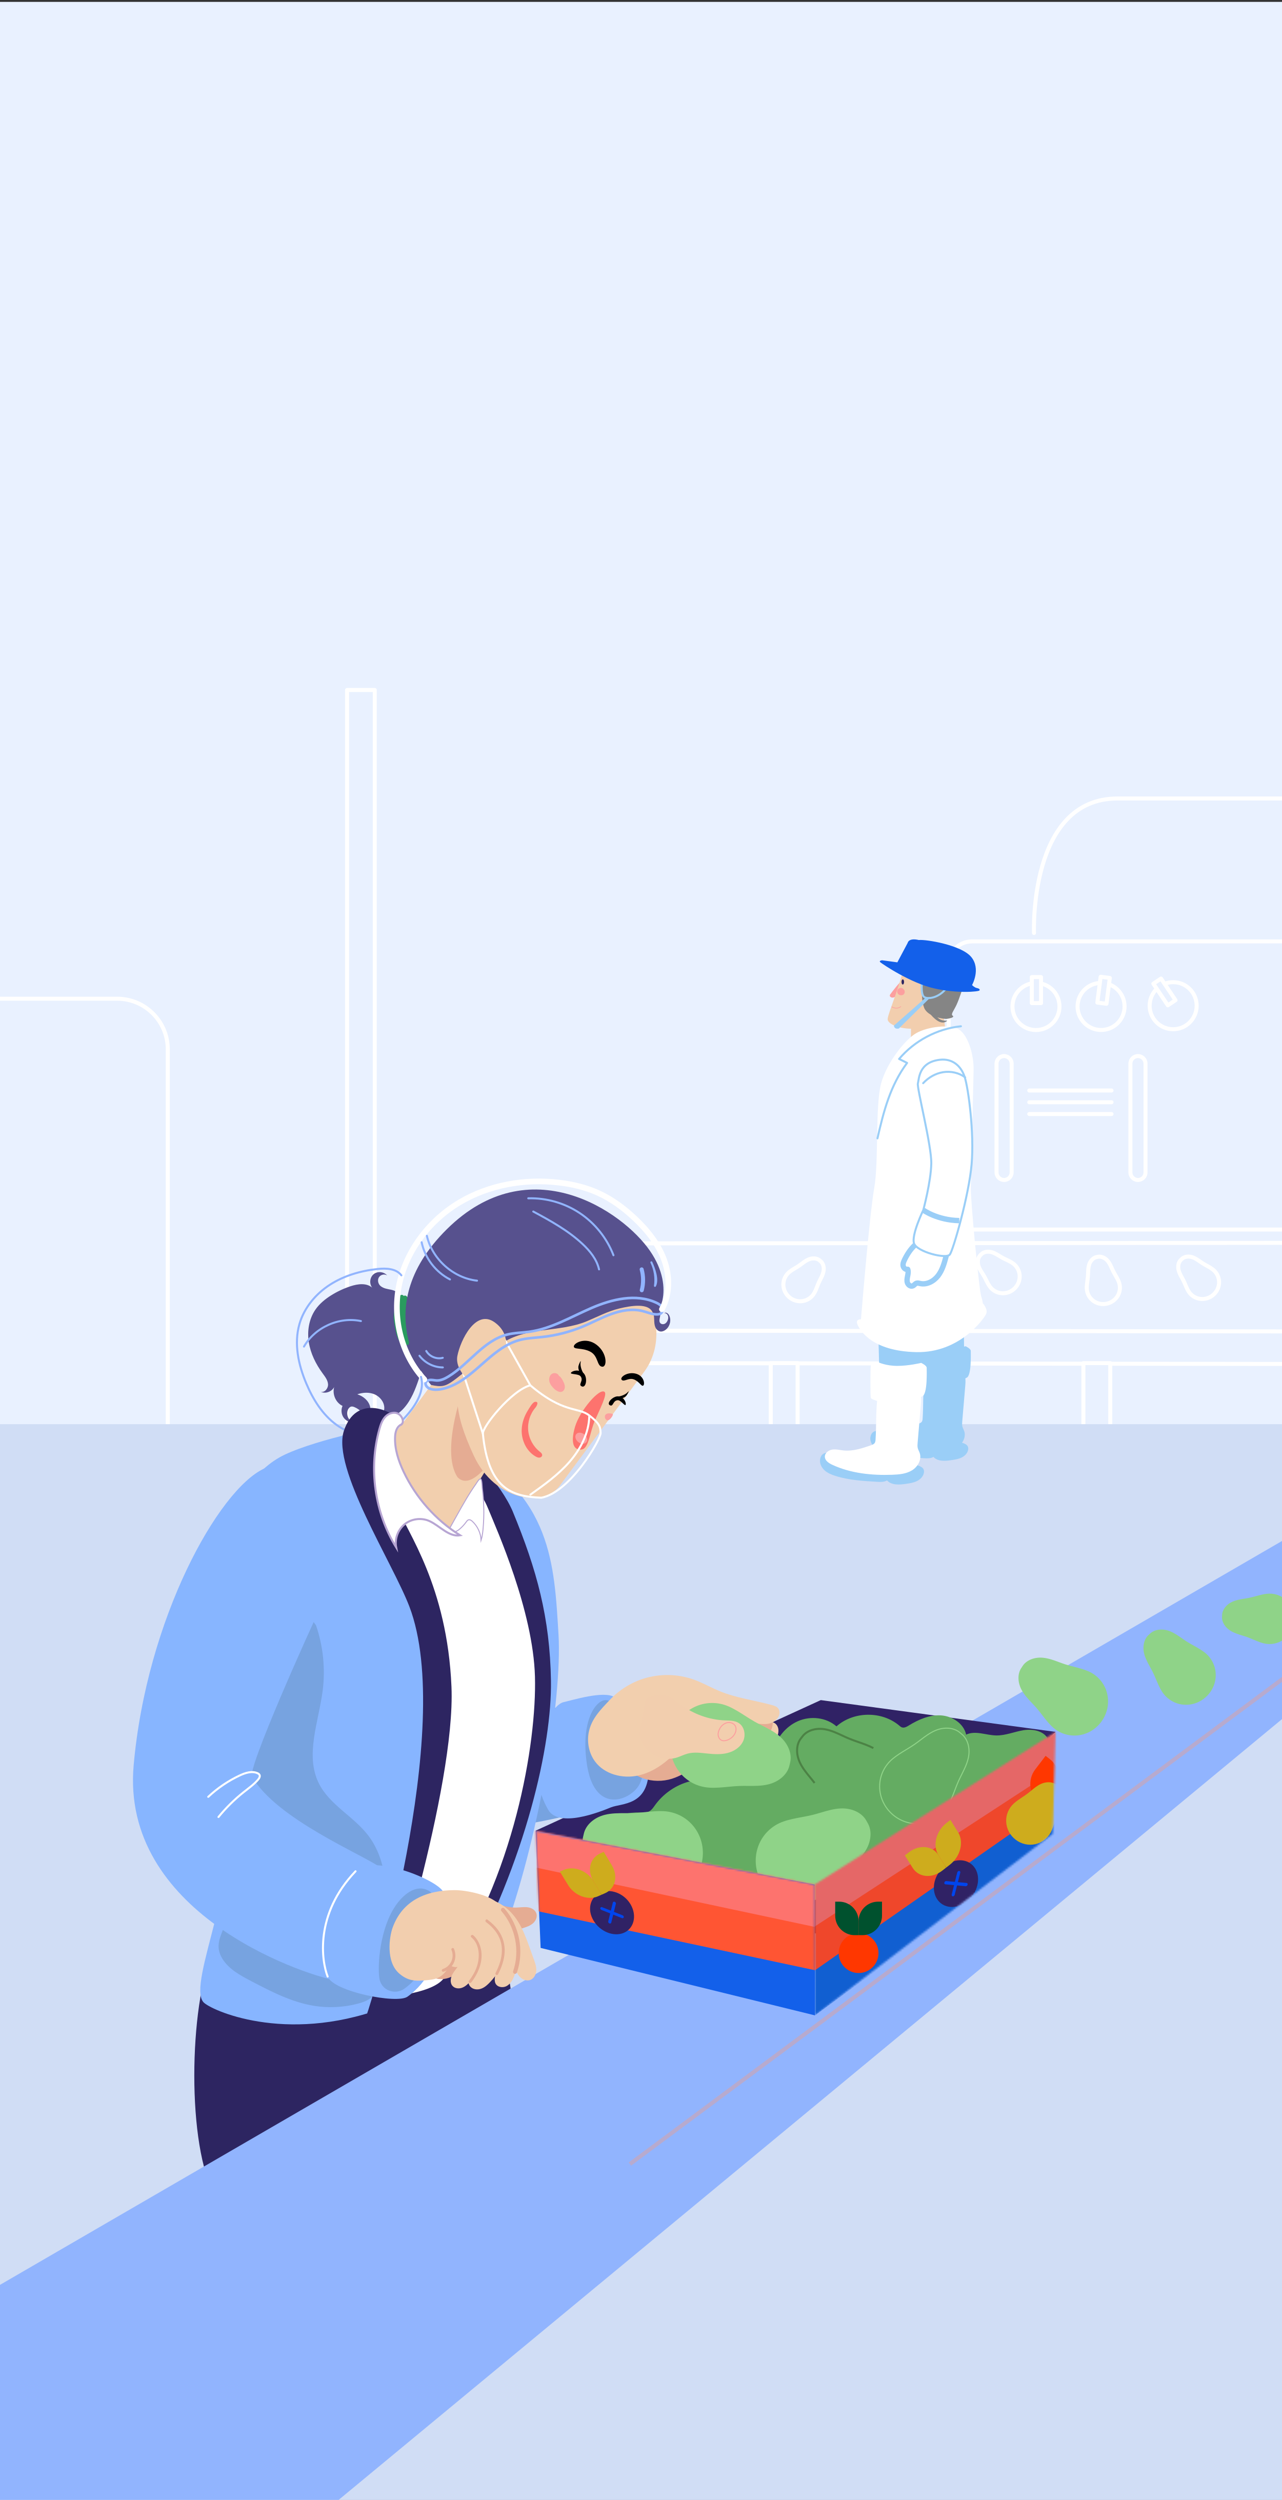
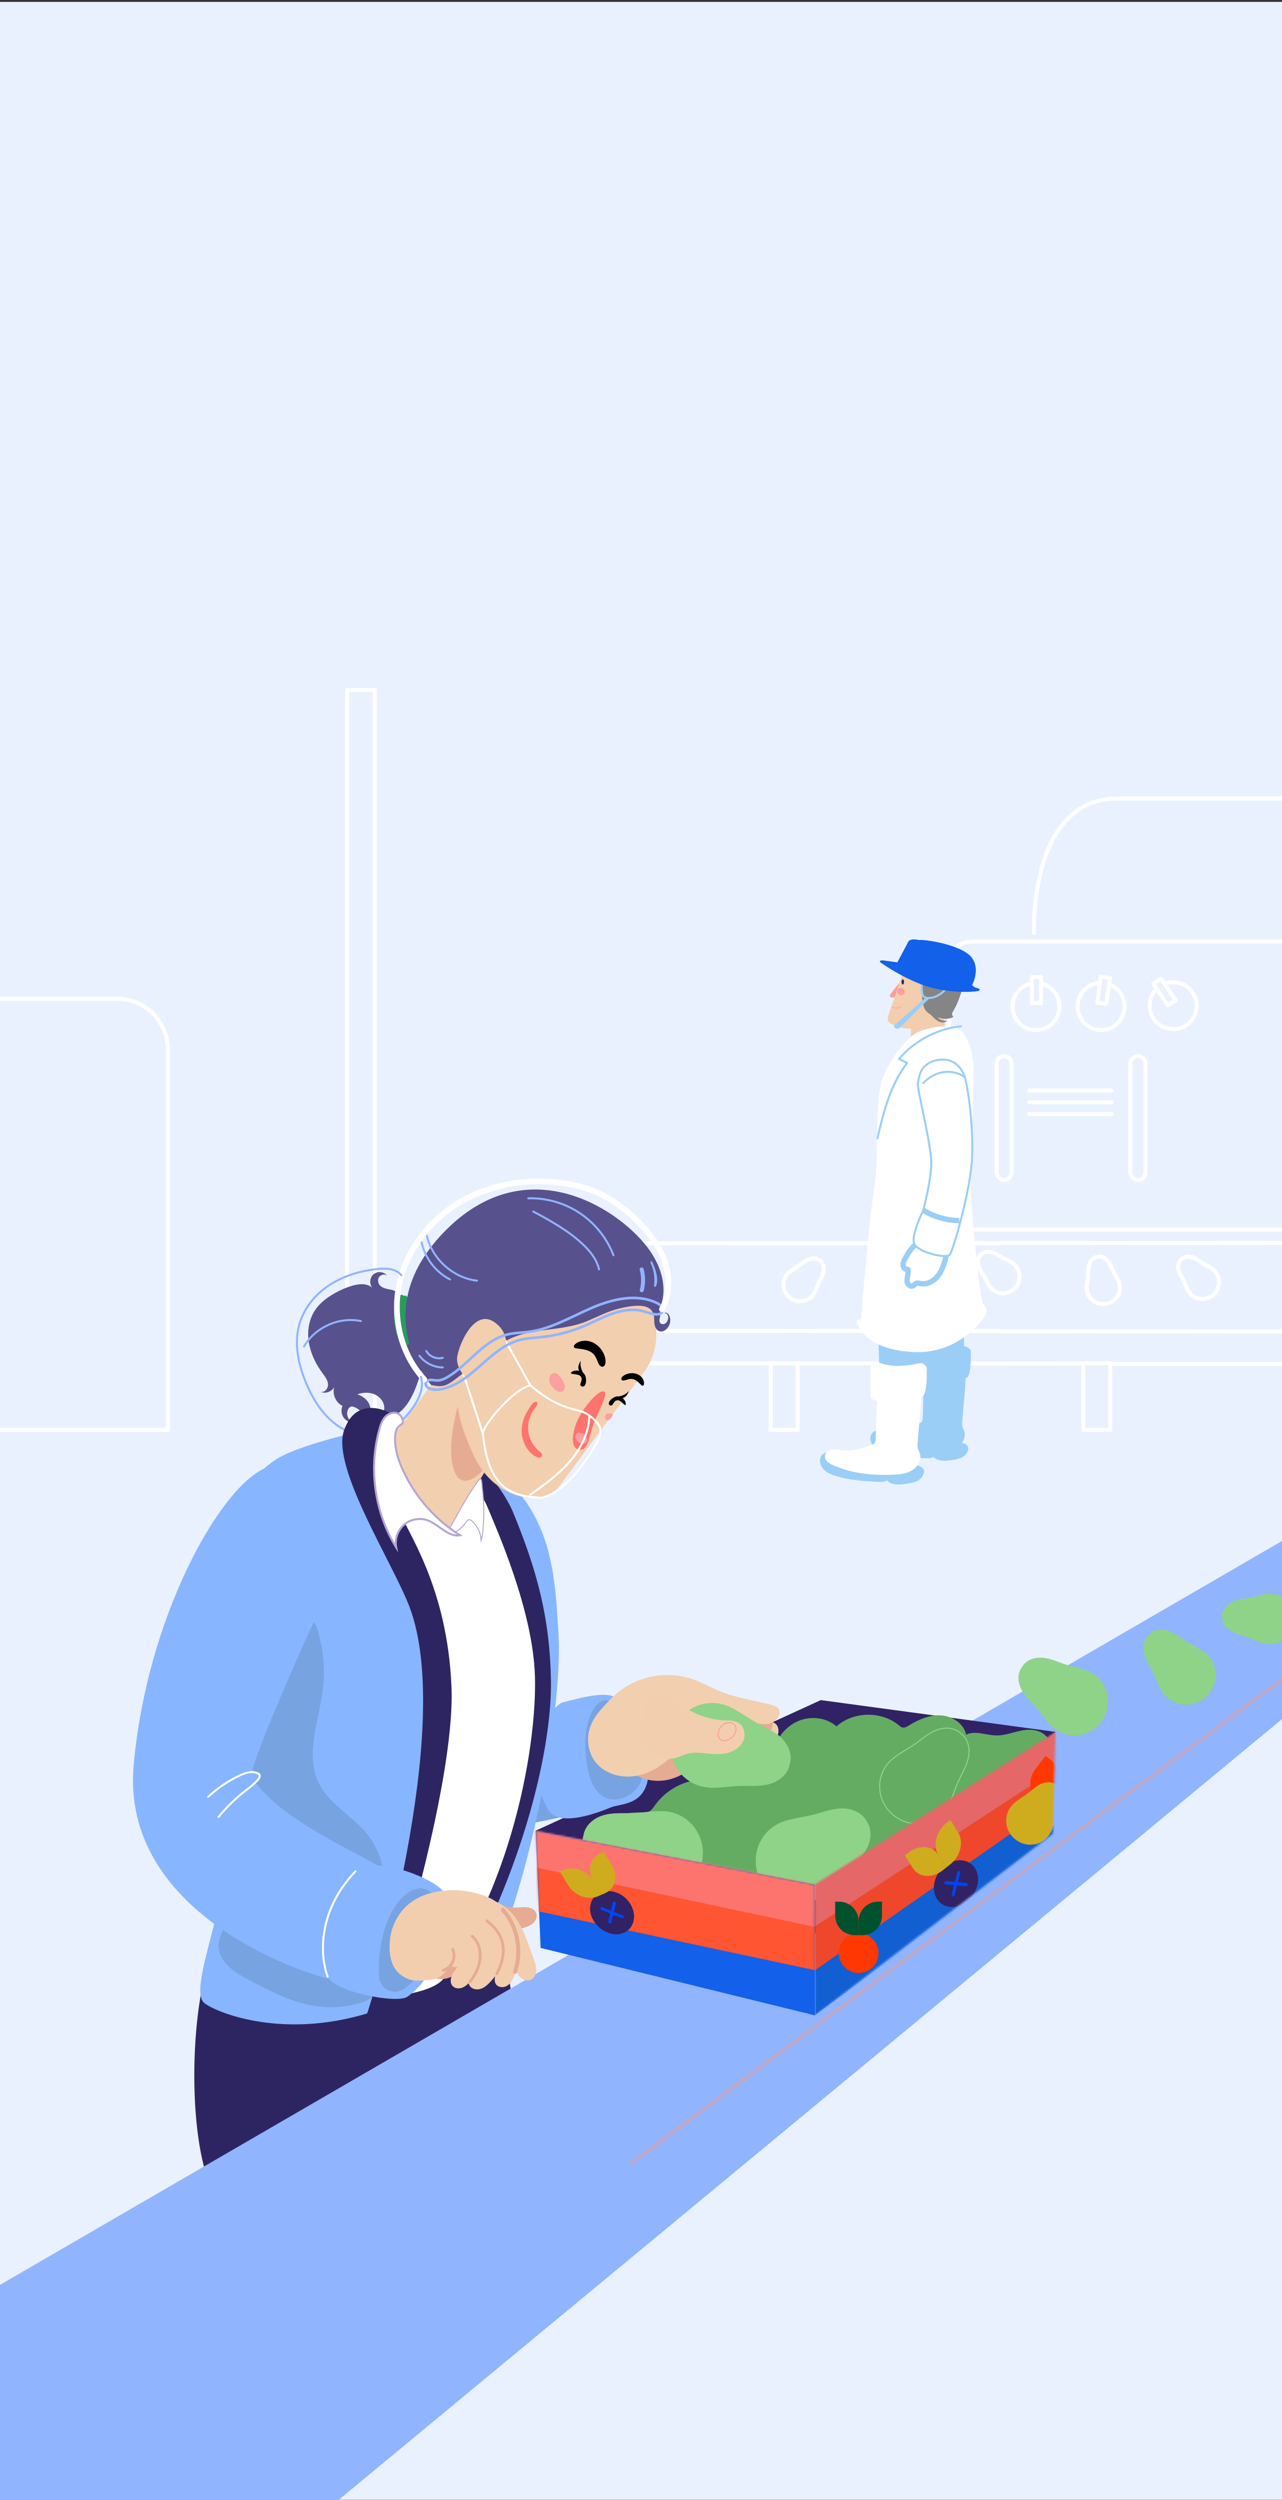
<svg xmlns="http://www.w3.org/2000/svg" width="640" height="1248" viewBox="0 0 640 1248" fill="none">
  <rect x="0" y="0" width="640" height="1248" fill="#333333" stroke="none" />
  <g clip-path="url(#clip0_11266_9452)">
    <rect width="640" height="1247" transform="translate(0 0.938)" fill="#E9F1FF" />
    <path d="M187.091 344.439H173.267V717.937H187.091V344.439Z" fill="#E9F1FF" stroke="white" stroke-width="2" stroke-linecap="round" stroke-linejoin="round" />
    <path d="M-90.782 498.555H58.488C72.438 498.555 83.762 509.889 83.762 523.851V713.8H-90.782V498.555Z" fill="#E9F1FF" stroke="white" stroke-width="2" stroke-linecap="round" stroke-linejoin="round" />
    <path d="M827.38 620.295L319.583 620.678L303.483 664.268L749.336 664.75C751.886 664.75 754.402 664.136 756.667 662.954L828.622 625.37C831.116 624.067 830.192 620.289 827.374 620.289L827.38 620.295Z" stroke="white" stroke-width="2" stroke-linecap="round" stroke-linejoin="round" />
    <path d="M306.848 680.469L803.44 681.077" stroke="white" stroke-width="2" stroke-linecap="round" stroke-linejoin="round" />
    <path d="M605.444 633.709C604.464 632.953 603.376 632.351 602.325 631.77C601.674 631.409 601.001 631.037 600.372 630.637C599.924 630.352 599.475 630.04 599.037 629.733C597.96 628.983 596.844 628.206 595.569 627.719C593.556 626.952 591.417 627.209 590.126 628.365C589.956 628.518 589.787 628.671 589.617 628.825C588.332 629.991 587.861 632.093 588.414 634.174C588.764 635.494 589.42 636.682 590.055 637.832C590.312 638.297 590.58 638.779 590.815 639.255C591.149 639.923 591.45 640.635 591.74 641.32C592.21 642.426 592.692 643.564 593.343 644.621C594.606 646.675 596.68 648.043 599.043 648.383C601.477 648.733 603.939 647.967 605.805 646.286C607.67 644.605 608.682 642.228 608.589 639.77C608.496 637.383 607.347 635.171 605.438 633.703L605.444 633.709Z" fill="#E9F1FF" stroke="white" stroke-width="2" stroke-linecap="round" stroke-linejoin="round" />
    <path d="M558.512 639.837C558.058 638.682 557.434 637.609 556.838 636.574C556.466 635.928 556.077 635.265 555.744 634.597C555.509 634.121 555.279 633.622 555.065 633.135C554.529 631.936 553.971 630.693 553.129 629.625C551.794 627.933 549.83 627.052 548.129 627.38C547.904 627.424 547.68 627.468 547.456 627.512C545.754 627.851 544.272 629.406 543.67 631.482C543.293 632.79 543.243 634.154 543.2 635.468C543.183 635.999 543.161 636.546 543.123 637.077C543.063 637.822 542.959 638.583 542.855 639.322C542.691 640.511 542.516 641.743 542.532 642.98C542.56 645.389 543.637 647.634 545.486 649.145C547.396 650.7 549.901 651.314 552.363 650.832C554.83 650.35 556.92 648.833 558.102 646.676C559.25 644.579 559.398 642.093 558.517 639.854L558.512 639.837Z" fill="#E9F1FF" stroke="white" stroke-width="2" stroke-linecap="round" stroke-linejoin="round" />
    <path d="M505.474 630.52C504.446 629.825 503.33 629.294 502.246 628.779C501.574 628.461 500.879 628.127 500.228 627.766C499.763 627.509 499.292 627.224 498.844 626.945C497.722 626.26 496.562 625.554 495.26 625.149C493.204 624.508 491.086 624.897 489.872 626.129C489.713 626.293 489.549 626.457 489.391 626.622C488.182 627.864 487.837 629.989 488.515 632.037C488.942 633.334 489.675 634.479 490.381 635.59C490.665 636.039 490.961 636.505 491.229 636.965C491.601 637.611 491.945 638.301 492.279 638.969C492.815 640.042 493.368 641.153 494.084 642.166C495.468 644.137 497.629 645.38 500.003 645.572C502.454 645.775 504.867 644.855 506.628 643.064C508.384 641.268 509.254 638.837 509.008 636.39C508.767 634.013 507.487 631.878 505.49 630.531L505.474 630.52Z" fill="#E9F1FF" stroke="white" stroke-width="2" stroke-linecap="round" stroke-linejoin="round" />
    <path d="M454.449 636.792C453.596 635.894 452.611 635.139 451.665 634.405C451.074 633.951 450.467 633.48 449.903 632.987C449.504 632.637 449.105 632.259 448.722 631.892C447.77 630.983 446.785 630.047 445.598 629.373C443.722 628.311 441.572 628.24 440.122 629.187C439.93 629.313 439.739 629.439 439.548 629.565C438.103 630.523 437.316 632.527 437.545 634.668C437.693 636.026 438.158 637.302 438.612 638.534C438.798 639.032 438.984 639.547 439.148 640.056C439.378 640.768 439.564 641.512 439.75 642.235C440.045 643.396 440.352 644.6 440.833 645.745C441.769 647.962 443.618 649.638 445.899 650.333C448.251 651.05 450.806 650.667 452.901 649.287C455.002 647.908 456.364 645.712 456.638 643.27C456.906 640.899 456.107 638.539 454.444 636.798L454.449 636.792Z" fill="#E9F1FF" stroke="white" stroke-width="2" stroke-linecap="round" stroke-linejoin="round" />
    <path d="M406.478 645.522C407.091 644.449 407.54 643.288 407.972 642.171C408.24 641.476 408.519 640.758 408.831 640.079C409.055 639.598 409.301 639.105 409.542 638.634C410.138 637.462 410.762 636.252 411.063 634.922C411.544 632.819 411.008 630.738 409.684 629.616C409.509 629.468 409.334 629.32 409.159 629.172C407.829 628.055 405.685 627.875 403.699 628.701C402.441 629.227 401.352 630.037 400.296 630.826C399.87 631.143 399.432 631.472 398.989 631.773C398.371 632.195 397.709 632.589 397.074 632.972C396.046 633.586 394.979 634.221 394.022 635.009C392.162 636.537 391.084 638.787 391.068 641.174C391.051 643.633 392.14 645.976 394.06 647.597C395.98 649.218 398.469 649.902 400.887 649.475C403.24 649.059 405.269 647.619 406.467 645.527L406.478 645.522Z" fill="#E9F1FF" stroke="white" stroke-width="2" stroke-linecap="round" stroke-linejoin="round" />
    <path d="M485.178 469.945H815.679C821.368 469.945 825.991 474.572 825.991 480.267V613.791H473.603V481.531C473.603 475.142 478.789 469.951 485.173 469.951L485.178 469.945Z" stroke="white" stroke-width="2" stroke-linecap="round" stroke-linejoin="round" />
    <path d="M786.022 465.747C786.022 465.747 788.746 398.602 744.331 398.602C699.915 398.602 660.532 398.602 660.532 398.602H641.68C641.68 398.602 602.292 398.602 557.882 398.602C513.472 398.602 516.191 465.747 516.191 465.747" stroke="white" stroke-width="2" stroke-linecap="round" stroke-linejoin="round" />
    <path d="M513.833 544.375H554.895" stroke="white" stroke-width="2" stroke-linecap="round" stroke-linejoin="round" />
    <path d="M517.181 514.193C523.661 514.193 528.915 508.934 528.915 502.448C528.915 495.961 523.661 490.703 517.181 490.703C510.7 490.703 505.446 495.961 505.446 502.448C505.446 508.934 510.7 514.193 517.181 514.193Z" fill="#E9F1FF" stroke="white" stroke-width="2" stroke-linecap="round" stroke-linejoin="round" />
    <path d="M519.702 487.766H515.091V500.764H519.702V487.766Z" fill="#E9F1FF" stroke="white" stroke-width="2" stroke-linecap="round" stroke-linejoin="round" />
    <path d="M585.662 513.79C592.143 513.79 597.397 508.532 597.397 502.046C597.397 495.559 592.143 490.301 585.662 490.301C579.181 490.301 573.928 495.559 573.928 502.046C573.928 508.532 579.181 513.79 585.662 513.79Z" fill="#E9F1FF" stroke="white" stroke-width="2" stroke-linecap="round" stroke-linejoin="round" />
    <path d="M579.612 488.487L575.779 491.055L583.004 501.856L586.836 499.289L579.612 488.487Z" fill="#E9F1FF" stroke="white" stroke-width="2" stroke-linecap="round" stroke-linejoin="round" />
    <path d="M549.676 514.169C556.157 514.169 561.41 508.911 561.41 502.425C561.41 495.938 556.157 490.68 549.676 490.68C543.195 490.68 537.941 495.938 537.941 502.425C537.941 508.911 543.195 514.169 549.676 514.169Z" fill="#E9F1FF" stroke="white" stroke-width="2" stroke-linecap="round" stroke-linejoin="round" />
    <path d="M554.041 488.19L549.467 487.602L547.812 500.494L552.386 501.082L554.041 488.19Z" fill="#E9F1FF" stroke="white" stroke-width="2" stroke-linecap="round" stroke-linejoin="round" />
    <path d="M501.267 527.188H501.261C499.18 527.188 497.492 528.877 497.492 530.96V585.271C497.492 587.355 499.18 589.044 501.261 589.044H501.267C503.349 589.044 505.036 587.355 505.036 585.271V530.96C505.036 528.877 503.349 527.188 501.267 527.188Z" fill="#E9F1FF" stroke="white" stroke-width="2" stroke-linecap="round" stroke-linejoin="round" />
    <path d="M568.095 527.188H568.09C566.008 527.188 564.32 528.877 564.32 530.96V585.271C564.32 587.355 566.008 589.044 568.09 589.044H568.095C570.177 589.044 571.864 587.355 571.864 585.271V530.96C571.864 528.877 570.177 527.188 568.095 527.188Z" fill="#E9F1FF" stroke="white" stroke-width="2" stroke-linecap="round" stroke-linejoin="round" />
    <path d="M513.833 550.25H554.895" stroke="white" stroke-width="2" stroke-linecap="round" stroke-linejoin="round" />
    <path d="M513.833 556.117H554.895" stroke="white" stroke-width="2" stroke-linecap="round" stroke-linejoin="round" />
    <path d="M398.19 680.469H384.781V713.809H398.19V680.469Z" fill="#E9F1FF" stroke="white" stroke-width="2" stroke-linecap="round" stroke-linejoin="round" />
    <path d="M554.266 680.469H540.857V713.809H554.266V680.469Z" fill="#E9F1FF" stroke="white" stroke-width="2" stroke-linecap="round" stroke-linejoin="round" />
-     <path d="M640 710.938H0V1247.94H640V710.938Z" fill="#D0DDF5" />
    <path d="M454.821 507.799L454.72 523.401L472.287 516.828L470.259 500.289L454.821 507.799Z" fill="#F2CEAE" />
    <path d="M438.488 665.978L438.961 684.451C438.961 684.451 440.382 690.843 447.476 691.082C454.576 691.317 459.541 684.925 459.541 684.925L460.488 661.717C460.488 661.717 456.704 656.742 451.26 656.034C445.816 655.325 438.482 665.978 438.482 665.978H438.488Z" fill="#9ACEF7" />
    <path d="M481.073 656.516L481.307 674.514C481.307 674.514 478.231 680.432 472.319 680.906C466.406 681.38 463.091 678.301 463.091 678.301L461.436 657.224L481.073 656.516Z" fill="#9ACEF7" />
    <path d="M461.904 671.755C461.904 671.755 458.567 671.899 458.343 673.46C458.12 675.02 458.12 687.282 458.343 688.395C458.567 689.509 464.581 691.069 470.594 691.293C476.608 691.517 480.173 688.843 482.621 687.724C485.069 686.611 484.628 675.463 484.628 674.349C484.628 673.236 482.052 672.048 482.052 672.048C482.052 672.048 476.161 673.454 470.818 673.454C465.475 673.454 461.904 671.75 461.904 671.75V671.755Z" fill="#9ACEF7" />
    <path d="M434.528 717.422C434.235 719.34 435.22 721.289 436.662 722.584C438.104 723.878 439.956 724.624 441.808 725.204C448.109 727.186 454.783 727.575 461.377 727.948C462.952 728.038 464.634 728.102 465.991 727.292C468.135 729.652 471.855 729.37 475.011 728.896C476.714 728.64 478.444 728.379 479.992 727.633C481.541 726.888 482.909 725.572 483.286 723.894C483.425 723.271 483.419 722.589 483.127 722.019C482.69 721.167 481.738 720.736 480.849 720.395C472.818 717.337 464.176 716.698 455.688 716.069C451.441 715.755 447.183 715.452 442.963 714.85C439.914 714.418 435.231 712.858 434.539 717.422H434.528Z" fill="#9ACEF7" />
    <path d="M460.6 708.049C460.562 708.63 460.509 709.237 460.185 709.716C459.785 710.302 459.072 710.563 458.407 710.792C454.251 712.22 449.935 713.663 445.566 713.216C443.793 713.035 442.016 712.539 440.255 712.8C438.493 713.067 436.7 714.43 436.763 716.215C436.827 718.01 438.621 719.187 440.249 719.943C448.972 723.997 458.833 724.982 468.444 724.641C471.648 724.529 474.99 724.231 477.73 722.558C480.471 720.891 482.398 717.461 481.355 714.425C481.089 713.647 480.647 712.933 480.445 712.14C480.232 711.293 480.306 710.403 480.375 709.535C480.876 703.644 481.371 697.758 481.871 691.867C482.068 689.566 482.206 687.052 480.876 685.161C479.072 682.604 475.378 682.327 472.297 682.876C468.385 683.568 461.829 685.182 461.35 689.672C460.706 695.718 461.015 701.971 460.6 708.049Z" fill="#9ACEF7" />
    <path d="M439.909 540.72C442.724 530.53 451.266 519.882 456.471 516.33C461.675 512.777 472.729 511.232 477.885 513.459C483.042 515.685 486.278 526.391 486.038 534.445C485.804 542.493 484.878 585.644 484.639 592.275C484.405 598.907 488.816 643.761 489.764 646.84C490.711 649.919 490.615 650.574 490.615 650.574C490.615 650.574 493.452 653.653 492.27 656.018C491.089 658.388 479.179 675.454 457.413 674.98C435.646 674.506 429.58 664.513 428.164 661.435C426.743 658.356 429.819 658.596 429.819 658.596C429.819 658.596 434.045 606.47 436.413 593.207C438.781 579.95 436.833 551.847 439.909 540.72Z" fill="white" />
    <path d="M451.702 628.591C451.202 629.597 450.697 630.679 450.84 631.792C450.984 632.905 452.075 633.965 453.145 633.635C453.544 634.705 453.326 635.899 453.097 637.017C452.868 638.136 452.639 639.324 453.017 640.405C453.395 641.486 454.624 642.354 455.678 641.918C456.407 641.614 456.849 640.799 457.599 640.57C458.174 640.394 458.786 640.607 459.371 640.735C462.729 641.491 466.231 639.558 468.322 636.82C470.414 634.082 471.377 630.673 472.26 627.344C472.511 626.412 472.755 625.459 472.702 624.5C472.553 621.783 470.041 619.717 467.428 618.955C459.855 616.739 454.741 622.47 451.697 628.591H451.702Z" stroke="#9ACEF7" stroke-width="2.67" stroke-linejoin="round" />
    <path d="M469.355 529.013C475.252 528.374 479.738 531.847 481.611 537.711C483.485 543.576 486.39 565.595 485.049 581.149C483.708 596.702 475.944 623.74 474.209 626.222C472.474 628.709 457.764 624.912 456.312 620.736C454.859 616.56 460.926 604.064 460.926 604.064C460.926 604.064 464.757 589.836 464.917 580.792C465.077 571.753 457.61 542.942 458.227 540.822C458.845 538.702 458.531 530.179 469.361 529.008L469.355 529.013Z" fill="white" stroke="#9ACEF7" stroke-linejoin="round" />
    <path d="M460.925 604.07C460.925 604.07 467.795 609.115 478.881 609.333" stroke="#9ACEF7" stroke-width="2.67" stroke-linejoin="round" />
    <path d="M460.861 540.726C463.485 537.877 467.029 535.837 470.85 535.229C474.677 534.628 478.758 535.517 481.85 537.85" stroke="#9ACEF7" stroke-linecap="round" stroke-linejoin="round" />
    <path d="M438.047 568.257C441.181 554.568 444.46 541.869 452.841 530.609C451.511 529.949 450.175 529.288 448.845 528.628C456.551 519.519 467.854 513.543 479.716 512.312" stroke="#9ACEF7" stroke-linecap="round" stroke-linejoin="round" />
    <path d="M449.797 490.191C449.478 489.738 445.263 495.192 444.406 496.423C443.549 497.648 445.699 498.905 447.493 497.11C448.413 496.188 450.116 490.643 449.797 490.191Z" fill="#FC9F9F" />
    <path d="M474.362 472.843C466.81 470.164 454.432 469.339 453.186 475.16C449.541 492.253 443.368 505.479 443.139 508.648C442.91 511.823 452.335 514.816 460.036 513.005C467.736 511.194 476.054 500.994 477.188 496.237C478.321 491.481 484.436 476.423 474.362 472.849V472.843Z" fill="#F2CEAE" />
    <path d="M480.823 492.525C480.823 492.525 478.971 498.507 477.524 501.602C476.081 504.696 474.512 506.326 475.608 507.056C476.704 507.786 474.23 508.404 472.787 508.611C471.345 508.819 463.107 507.653 461.351 503.077C459.6 498.507 460.01 489.841 462.069 487.779C464.129 485.718 480.823 492.525 480.823 492.525Z" fill="#858585" />
    <path d="M460.334 489.68C460.334 489.68 459.509 495.869 461.159 497.515C462.809 499.166 468.987 498.133 472.494 493.185" stroke="#9ACEF7" stroke-linecap="round" stroke-linejoin="round" />
    <path d="M439.521 480.401C440.888 481.493 454.565 490.713 466.311 493.392C478.056 496.072 488.566 495.044 488.976 494.426C489.386 493.808 488.566 493.392 487.534 493.19C486.502 492.982 485.267 491.746 485.267 491.746C485.267 491.746 489.801 483.703 484.857 477.722C479.913 471.74 462.192 468.853 458.69 469.263C453.538 468.027 453.129 470.707 453.129 470.707L447.977 480.401L440.351 479.368C440.351 479.368 438.499 479.575 439.526 480.401H439.521Z" fill="#1360EA" />
    <path d="M462.346 497.836L446.242 511.989C446.455 513.309 447.333 513.72 448.717 513.432L464.544 497.836H462.351H462.346Z" fill="#9ACEF7" />
    <path d="M466.7 508.567C467.508 509.26 468.392 509.909 469.408 510.234C470.425 510.559 471.606 510.506 472.479 509.888C472.623 509.787 472.766 509.654 472.793 509.478C471.803 509.574 470.781 509.494 469.861 509.126C468.456 508.567 467.386 507.39 466.561 506.122C465.736 504.855 465.114 503.464 464.294 502.197C463.927 501.627 462.969 500.833 462.447 501.739C462.112 502.314 462.895 503.699 463.145 504.215C463.98 505.909 465.279 507.353 466.7 508.578V508.567Z" fill="#858585" />
    <path d="M438.488 680.039C438.488 680.039 434.943 680.194 434.704 681.85C434.465 683.507 434.47 696.53 434.704 697.718C434.938 698.906 441.33 700.557 447.716 700.797C454.102 701.031 457.891 698.192 460.493 697.009C463.096 695.827 462.622 683.986 462.622 682.804C462.622 681.621 459.887 680.359 459.887 680.359C459.887 680.359 453.634 681.855 447.955 681.855C442.277 681.855 438.488 680.044 438.488 680.044V680.039Z" fill="white" />
    <path d="M409.41 728.541C409.101 730.581 410.144 732.648 411.677 734.022C413.209 735.396 415.179 736.185 417.142 736.802C423.837 738.906 430.92 739.317 437.924 739.716C439.595 739.812 441.383 739.881 442.82 739.018C445.098 741.522 449.052 741.223 452.399 740.723C454.203 740.451 456.045 740.174 457.689 739.381C459.333 738.587 460.792 737.191 461.191 735.407C461.34 734.746 461.334 734.022 461.026 733.415C460.563 732.509 459.552 732.051 458.604 731.689C450.074 728.445 440.893 727.763 431.878 727.098C427.365 726.762 422.847 726.442 418.361 725.803C415.125 725.34 410.149 723.689 409.41 728.536V728.541Z" fill="#9ACEF7" />
    <path d="M437.104 718.582C437.062 719.194 437.008 719.844 436.662 720.35C436.242 720.968 435.481 721.25 434.773 721.495C430.361 723.008 425.774 724.547 421.133 724.068C419.25 723.871 417.366 723.349 415.492 723.631C413.619 723.913 411.714 725.362 411.783 727.253C411.852 729.16 413.757 730.412 415.482 731.216C424.747 735.52 435.22 736.569 445.427 736.207C448.833 736.085 452.378 735.77 455.289 733.997C458.2 732.223 460.243 728.579 459.136 725.357C458.854 724.531 458.386 723.775 458.173 722.928C457.944 722.028 458.024 721.085 458.104 720.158C458.631 713.905 459.163 707.652 459.69 701.393C459.897 698.948 460.046 696.274 458.631 694.271C456.715 691.555 452.793 691.262 449.52 691.842C445.364 692.583 438.403 694.293 437.892 699.06C437.211 705.478 437.535 712.121 437.099 718.582H437.104Z" fill="white" />
    <path d="M450.659 493.422C449.839 492.916 448.636 493.209 448.141 494.029C447.647 494.854 447.95 496.053 448.775 496.543C449.046 496.703 449.355 496.788 449.669 496.82C450.121 496.863 450.595 496.772 450.973 496.516C451.888 495.904 451.883 494.327 450.967 493.715" fill="#FC9F9F" />
    <path d="M450.691 491.474C451.044 491.474 451.33 490.899 451.33 490.19C451.33 489.481 451.044 488.906 450.691 488.906C450.339 488.906 450.053 489.481 450.053 490.19C450.053 490.899 450.339 491.474 450.691 491.474Z" fill="#2D2561" />
    <path d="M445.226 502.633C445.226 502.633 447.599 504.135 449.696 502.5" stroke="#FC9F9F" stroke-width="0.31" stroke-linecap="round" stroke-linejoin="round" />
    <g clip-path="url(#clip1_11266_9452)">
      <path d="M183.883 954.393C226.962 956.273 255.723 968.331 255.243 998.853C254.764 1029.37 252.283 1078.59 236.339 1091.09C220.395 1103.59 117.292 1120.78 104.938 1091.09C92.585 1061.41 95.271 990.764 108.695 969.451C122.12 948.137 152.926 953.039 183.878 954.385L183.883 954.393Z" fill="#2D2561" />
      <path d="M766.95 753.115L169.059 1247.94H-185L678.872 746.705C681.365 745.407 684.127 744.709 686.942 744.669L763.84 743.938C768.761 743.866 770.893 750.157 766.95 753.115Z" fill="#91B4FE" />
      <path d="M314.471 1080.3L763.788 746.336" stroke="#B7AACE" stroke-width="2" stroke-miterlimit="10" />
      <path d="M601.336 824.867C599.601 823.527 597.68 822.463 595.829 821.432C594.68 820.793 593.489 820.13 592.373 819.421C591.583 818.917 590.783 818.357 590.015 817.82C588.108 816.485 586.141 815.109 583.885 814.25C580.327 812.897 576.55 813.345 574.267 815.393C573.964 815.664 573.667 815.935 573.364 816.21C571.095 818.277 570.258 821.997 571.234 825.693C571.853 828.031 573.011 830.14 574.137 832.179C574.592 833.005 575.062 833.855 575.481 834.699C576.071 835.885 576.602 837.14 577.118 838.353C577.946 840.313 578.806 842.334 579.95 844.205C582.178 847.841 585.852 850.272 590.029 850.879C594.331 851.499 598.689 850.146 601.987 847.164C605.285 844.182 607.08 839.973 606.908 835.614C606.745 831.386 604.712 827.466 601.34 824.867H601.336Z" fill="#8FD388" />
      <path d="M543.202 834.247C540.9 833.272 538.472 832.647 536.123 832.045C534.668 831.672 533.161 831.284 531.723 830.822C530.7 830.491 529.663 830.108 528.658 829.735C526.17 828.811 523.593 827.859 520.854 827.565C516.529 827.098 512.482 828.69 510.547 831.616C510.291 832.003 510.036 832.39 509.784 832.778C507.868 835.718 508.017 840.076 510.157 843.88C511.51 846.288 513.403 848.28 515.231 850.212C515.97 850.992 516.733 851.799 517.44 852.611C518.431 853.75 519.38 854.986 520.3 856.181C521.779 858.103 523.31 860.096 525.119 861.832C528.63 865.206 533.393 866.835 538.184 866.289C543.118 865.729 547.551 862.971 550.337 858.715C553.128 854.459 553.9 849.288 552.458 844.519C551.058 839.89 547.686 836.147 543.207 834.247H543.202Z" fill="#8FD388" />
      <path d="M632.419 795.608C630.554 795.823 628.74 796.318 626.987 796.794C625.898 797.088 624.773 797.396 623.666 797.624C622.875 797.788 622.057 797.923 621.261 798.049C619.294 798.366 617.261 798.698 615.364 799.519C612.369 800.816 610.308 803.355 610.122 805.982C610.099 806.332 610.076 806.678 610.052 807.023C609.885 809.655 611.583 812.446 614.378 814.14C616.15 815.208 618.117 815.815 620.02 816.398C620.792 816.632 621.587 816.879 622.345 817.145C623.415 817.523 624.485 817.976 625.526 818.419C627.201 819.128 628.931 819.861 630.749 820.328C634.284 821.233 637.991 820.533 640.921 818.405C643.94 816.212 645.819 812.768 646.075 808.96C646.331 805.147 644.935 801.484 642.238 798.903C639.624 796.397 636.042 795.198 632.419 795.618V795.608Z" fill="#8FD388" />
      <path d="M526.961 864.558L409.755 848.691L267.419 913.866L285.409 943.35L418.103 967.122L526.961 864.558Z" fill="#302265" />
      <path d="M303.12 909.362C307.747 905.918 313.705 904.649 319.463 904.784C321.101 904.821 322.845 904.943 324.268 904.126C325.421 903.463 326.17 902.292 326.947 901.209C330.812 895.819 336.444 891.727 342.751 889.715C354.737 885.893 368.597 889.463 379.736 883.602C381.155 882.855 382.527 881.941 383.476 880.643C384.764 878.875 385.118 876.611 385.694 874.497C387.499 867.889 392.094 861.944 398.35 859.205C404.605 856.461 412.452 857.282 417.582 861.804C426.103 854.225 440.214 854.043 448.916 861.407C449.321 861.753 449.73 862.117 450.227 862.294C451.409 862.719 452.66 862 453.73 861.342C458.567 858.369 464.05 855.985 469.711 856.321C475.371 856.657 481.129 860.367 482.32 865.929C486.896 863.736 492.24 866.242 497.31 866.335C501.938 866.424 506.347 864.469 510.919 863.727C515.491 862.989 520.998 863.965 523.184 868.062C524.802 871.105 523.998 874.987 522.072 877.843C520.147 880.699 517.272 882.753 514.463 884.741C501.756 893.733 489.045 902.726 476.05 911.289C448.786 929.251 418.689 945.767 386.076 946.345C362.746 946.756 340.137 938.949 318.138 931.146C314.719 929.933 311.301 928.715 307.859 927.567C305.194 926.68 299.245 926.115 297.255 924.225C293.129 920.319 299.841 911.789 303.11 909.353L303.12 909.362Z" fill="#64AC62" />
-       <path d="M435.996 872.647C433.564 871.373 430.968 870.472 428.457 869.604C426.899 869.063 425.29 868.503 423.764 867.868C422.676 867.415 421.573 866.902 420.508 866.403C417.866 865.171 415.136 863.897 412.178 863.323C407.509 862.408 402.992 863.747 400.676 866.729C400.369 867.126 400.067 867.518 399.76 867.915C397.462 870.911 397.309 875.633 399.355 879.941C400.653 882.671 402.565 885.004 404.416 887.258C405.164 888.168 405.937 889.115 406.644 890.058" stroke="#4C8245" stroke-miterlimit="10" />
      <path d="M411.546 945.519C413.964 943.489 416.057 941.113 418.08 938.817C419.336 937.394 420.634 935.919 421.978 934.571C422.936 933.609 423.964 932.662 424.959 931.743C427.424 929.47 429.973 927.118 431.88 924.206C434.894 919.605 435.443 914.135 433.28 910.271C432.992 909.758 432.708 909.254 432.42 908.745C430.234 904.895 425.275 902.553 419.792 902.772C416.322 902.912 413.001 903.892 409.792 904.844C408.495 905.227 407.155 905.623 405.839 905.955C403.992 906.417 402.067 906.776 400.202 907.121C397.197 907.681 394.09 908.255 391.114 909.291C385.318 911.303 380.76 915.727 378.612 921.429C376.398 927.305 376.933 933.88 380.086 939.466C383.235 945.057 388.579 948.902 394.741 950.022C400.723 951.109 406.853 949.471 411.55 945.523L411.546 945.519Z" fill="#8FD388" />
      <path d="M331.287 904.146C328.139 903.992 324.995 904.309 321.958 904.622C320.074 904.813 318.12 905.014 316.223 905.088C314.869 905.144 313.474 905.14 312.121 905.135C308.772 905.126 305.311 905.116 301.939 905.961C296.614 907.291 292.512 910.936 291.489 915.243C291.354 915.812 291.219 916.382 291.089 916.951C290.093 921.268 292.149 926.364 296.326 929.934C298.967 932.192 302.07 933.732 305.07 935.221C306.283 935.823 307.535 936.444 308.725 937.097C310.395 938.016 312.051 939.062 313.655 940.079C316.241 941.712 318.911 943.406 321.799 944.671C327.418 947.14 333.757 946.99 339.194 944.265C344.794 941.456 348.85 936.262 350.31 930.013C351.775 923.76 350.454 917.301 346.687 912.28C343.031 907.408 337.422 904.44 331.297 904.141L331.287 904.146Z" fill="#8FD388" />
      <path d="M473.363 901.248C474.712 898.844 475.688 896.264 476.632 893.772C477.218 892.222 477.823 890.622 478.507 889.105C478.991 888.027 479.539 886.935 480.07 885.88C481.381 883.267 482.735 880.565 483.395 877.602C484.437 872.921 483.209 868.296 480.26 865.814C479.87 865.487 479.479 865.16 479.088 864.834C476.125 862.374 471.367 861.996 466.968 863.868C464.182 865.053 461.777 866.878 459.456 868.642C458.517 869.356 457.545 870.093 456.577 870.765C455.214 871.712 453.754 872.599 452.34 873.453C450.066 874.834 447.712 876.262 445.601 878.026C441.494 881.456 439.14 886.468 439.136 891.779C439.136 897.253 441.587 902.442 445.87 906.022C450.149 909.601 455.684 911.09 461.047 910.1C466.256 909.144 470.744 905.914 473.363 901.243V901.248Z" stroke="#8FD388" stroke-width="0.53" stroke-miterlimit="10" />
      <path d="M267.419 913.969L406.704 940.765L406.862 1006.08L269.889 972.4L267.419 913.969Z" fill="#1360EA" />
      <mask id="mask0_11266_9452" style="mask-type:luminance" maskUnits="userSpaceOnUse" x="267" y="913" width="140" height="94">
        <path d="M267.419 913.969L406.704 940.765L406.862 1006.08L269.889 972.4L267.419 913.969Z" fill="white" />
      </mask>
      <g mask="url(#mask0_11266_9452)">
        <path d="M258.335 891.977L406.447 915.739L411.512 984.526L265.842 953.511L258.335 891.977Z" fill="#FF5533" />
        <path d="M258.335 870.387L406.447 894.154L411.512 962.936L265.842 931.921L258.335 870.387Z" fill="#FD736E" />
      </g>
      <path d="M314.841 950.722C318.069 956.326 316.525 962.701 311.395 964.88C306.269 967.013 299.497 964.208 296.265 958.697C293.028 953.232 294.553 947.063 299.688 944.837C304.823 942.564 311.613 945.164 314.841 950.722Z" fill="#302265" />
      <path d="M300.292 945.854L298.451 946.656C293.432 948.817 286.786 946.26 283.609 941.024L279.488 934.313L281.33 933.51C286.353 931.294 293.009 933.702 296.186 938.97L300.292 945.854Z" fill="#CEAC1D" />
      <path d="M301.39 924.418L299.543 925.281C294.511 927.61 293.008 933.705 296.185 938.973L300.292 945.857L302.134 945.049C307.162 942.814 308.668 936.607 305.501 931.269L301.39 924.418Z" fill="#CEAC1D" />
      <path d="M304.618 955.182L303.637 959.176C303.544 959.559 303.804 960.007 304.223 960.18C304.641 960.348 305.055 960.175 305.148 959.788L306.13 955.784L310.464 957.524C310.883 957.692 311.297 957.515 311.39 957.123C311.483 956.736 311.223 956.283 310.804 956.115L306.469 954.384L307.455 950.361C307.548 949.974 307.288 949.526 306.869 949.362C306.66 949.283 306.451 949.288 306.283 949.362C306.116 949.437 305.986 949.577 305.939 949.773L304.958 953.786L300.623 952.074C300.414 951.99 300.204 951.994 300.037 952.064C299.869 952.134 299.744 952.274 299.693 952.466C299.6 952.848 299.86 953.292 300.279 953.46L304.613 955.182H304.618Z" fill="#0045ED" />
      <mask id="mask1_11266_9452" style="mask-type:luminance" maskUnits="userSpaceOnUse" x="406" y="864" width="121" height="143">
        <path d="M406.704 940.765L526.961 864.559L525.566 915.425L406.862 1006.08L406.704 940.765Z" fill="white" />
      </mask>
      <g mask="url(#mask1_11266_9452)">
        <path d="M406.705 940.764L529.246 866.148L526.614 918.494L406.863 1006.08L406.705 940.764Z" fill="#115FD1" />
        <path d="M400.291 916.766L532.809 836.074L530.39 897.343L406.672 983.676L400.291 916.766Z" fill="#EF472B" />
        <path d="M400.291 894.437L532.809 813.746L528.957 881.959L406.672 961.745L400.291 894.437Z" fill="#E56767" />
        <path d="M428.63 984.927C434.114 984.927 438.56 980.466 438.56 974.963C438.56 969.461 434.114 965 428.63 965C423.146 965 418.7 969.461 418.7 974.963C418.7 980.466 423.146 984.927 428.63 984.927Z" fill="#FF3700" />
        <path d="M416.946 949.312H418.914C424.276 949.312 428.63 953.681 428.63 959.061V966.033H426.662C421.3 966.033 416.946 961.665 416.946 956.285V949.312Z" fill="#00512E" />
        <path d="M438.346 949.312H440.313V956.285C440.313 961.665 435.96 966.033 430.597 966.033H428.63V959.061C428.63 953.681 432.983 949.312 438.346 949.312Z" fill="#00512E" />
        <path d="M521.98 876.516L523.897 877.988C529.122 882.002 530.117 889.519 526.116 894.762L520.933 901.554L519.016 900.082C513.791 896.067 512.797 888.55 516.798 883.307L521.98 876.516Z" fill="#FF3700" />
        <path d="M524.637 914.56C525.441 912.973 526.004 911.284 526.548 909.646C526.883 908.629 527.232 907.583 527.632 906.585C527.916 905.875 528.241 905.157 528.553 904.461C529.33 902.739 530.134 900.961 530.478 899.029C531.027 895.982 530.111 893.028 528.144 891.507C527.883 891.306 527.623 891.105 527.362 890.905C525.385 889.397 522.302 889.281 519.516 890.606C517.748 891.446 516.246 892.687 514.795 893.887C514.209 894.372 513.6 894.876 512.99 895.333C512.135 895.982 511.218 896.593 510.33 897.181C508.898 898.133 507.418 899.118 506.102 900.313C503.544 902.637 502.158 905.931 502.298 909.361C502.442 912.894 504.163 916.179 507.023 918.373C509.879 920.571 513.488 921.378 516.925 920.599C520.26 919.838 523.074 917.635 524.637 914.551V914.56Z" fill="#CEAC1D" />
        <path d="M486.861 932.786C489.852 937.723 487.963 945.092 482.67 949.236C477.391 953.375 470.68 952.736 467.666 947.808C464.638 942.884 466.461 935.539 471.768 931.39C477.089 927.237 483.856 927.858 486.861 932.786Z" fill="#302265" />
        <path d="M472.336 932.31L470.429 933.799C465.239 937.859 458.62 937.247 455.625 932.445L451.723 926.234L453.63 924.745C458.834 920.681 465.494 921.273 468.485 926.08L472.336 932.31Z" fill="#CEAC1D" />
        <path d="M474.462 908.5L472.536 909.998C467.299 914.077 465.495 921.273 468.485 926.079L472.336 932.309L474.243 930.821C479.452 926.751 481.29 919.546 478.322 914.73L474.462 908.505V908.5Z" fill="#CEAC1D" />
        <path d="M476.284 941.057L475.103 945.761C474.991 946.214 475.233 946.61 475.647 946.652C476.061 946.69 476.489 946.358 476.6 945.906L477.786 941.202L482.088 941.608C482.502 941.645 482.93 941.309 483.047 940.856C483.163 940.404 482.921 940.002 482.507 939.965L478.2 939.559L479.391 934.855C479.507 934.402 479.261 934.001 478.847 933.964C478.637 933.945 478.428 934.02 478.251 934.155C478.079 934.29 477.94 934.486 477.884 934.715L476.693 939.419L472.382 939.018C472.172 938.999 471.963 939.074 471.791 939.209C471.619 939.344 471.484 939.54 471.424 939.769C471.312 940.222 471.554 940.618 471.968 940.66L476.275 941.062L476.284 941.057Z" fill="#0045ED" />
      </g>
      <path d="M287.223 851.405C274.852 852.959 229.853 857.131 215.695 862.027C201.537 866.922 195.351 890.125 199.063 901.18C202.774 912.236 213.369 915.707 236.378 913.971C259.387 912.235 287.665 906.001 295.488 902.758C303.311 899.514 304.818 881.748 303.93 871.29C302.135 850.127 287.228 851.405 287.228 851.405H287.223Z" fill="#77A3E0" />
      <path d="M269 878.775C270.117 860.649 276.833 850.733 281.367 849.711C285.898 848.693 301.158 843.952 306.655 847.125C312.153 850.299 323.864 864.126 323.873 882.905C323.883 901.683 310.329 900.041 304.892 902.276C299.455 904.511 278.94 912.725 273.633 903.382C268.326 894.039 268.465 887.52 269.005 878.775H269Z" fill="#87B5FF" />
      <path d="M302.399 848.713C297.566 848.563 289.641 858.942 293.046 881.029C296.45 903.112 310.775 900.111 317.208 893.513C323.64 886.914 320.882 874.365 317.715 866.964C314.547 859.563 308.245 848.895 302.394 848.713H302.399Z" fill="#77A3E0" />
      <path d="M230.368 722.289C275.432 746.77 276.693 780.716 278.814 815.935C280.772 848.462 268.488 920.216 250.828 967.126C243.717 986.012 236.066 988.214 226.499 991.476C210.825 980.575 247.107 892.067 245.149 840.244C243.191 788.416 230.364 722.294 230.364 722.294L230.368 722.289Z" fill="#87B5FF" />
      <path d="M255.977 754.547C268.01 783.7 274.526 807.463 275.047 839.014C275.568 870.565 262.787 928.465 230.848 986.415C229.057 989.663 225.792 993.481 222.481 991.829C220.69 990.933 219.927 988.674 220.146 986.677C220.364 984.679 242.531 934.653 243.438 932.861C250.14 919.617 253.471 904.959 256.684 890.459C258.838 880.743 260.963 870.995 261.94 861.092C265.349 826.465 254.475 791.946 240.085 760.283C237.959 755.611 235.727 750.875 235.108 745.779C234.518 740.902 236.28 729.352 241.964 734.322C247.061 738.779 253.452 748.434 255.977 754.547Z" fill="#2D2561" />
      <path d="M223.96 764.285C223.96 764.285 206.681 753.743 202.407 744.447C198.132 735.155 194.035 758.027 198.844 768.396C203.653 778.761 223.96 826.3 220.75 864.721C217.546 903.146 181.328 997.632 181.328 997.632C181.328 997.632 213.397 997.263 221.234 987.967C256.81 937.371 267.949 870.083 267.061 837.019C266.172 803.956 247.824 763.211 243.727 753.201C239.629 743.191 236.982 744.876 236.345 745.553C235.708 746.229 226.806 761.242 225.913 762.67C225.02 764.098 223.955 764.28 223.955 764.28L223.96 764.285Z" fill="white" />
      <path d="M223.96 764.285C223.96 764.285 249.787 721.753 254.773 714.245C259.759 706.741 260.606 689.227 251.276 681.989C241.95 674.751 225.653 675.647 221.779 681.989C217.904 688.331 191.184 723.541 191.184 723.541C191.184 723.541 181.975 740.672 193.347 755.699C204.719 770.721 220.751 769.652 223.956 764.29L223.96 764.285Z" fill="#F2CFAE" />
      <path d="M232.509 689.586C232.509 689.586 219.239 723.891 228.458 737.48C236.383 745.53 249.257 722.971 249.257 722.971L232.509 689.586Z" fill="#E5AC93" />
      <path d="M319.962 642.403C327.487 651.844 331.98 670.665 321.664 684.688C308.934 701.992 285.46 733.464 279.386 741.719C271.447 752.509 247.103 749.475 236.503 726.623C225.908 703.77 227.35 694.987 231.127 681.953C235.48 666.922 246.587 653.421 256.917 639.384C266.442 626.439 289.539 621.487 301.432 626.14C311.939 630.251 314.255 635.254 319.957 642.403H319.962Z" fill="#F2CFAE" />
      <path d="M241.127 763.499C240.955 765.314 240.722 767.139 240.169 768.875C240.015 765.324 238.411 761.856 235.802 759.448C235.276 758.963 234.583 758.492 233.895 758.697C233.397 758.846 233.071 759.304 232.769 759.724C231.871 760.965 230.839 762.104 229.695 763.116C228.885 763.83 227.983 764.502 226.923 764.703C225.867 764.908 224.63 764.521 224.137 763.56C225.462 761.184 226.792 758.804 228.118 756.429C231.095 751.1 234.081 745.752 237.625 740.772C238.029 740.203 239.29 737.837 240.034 738.355C240.634 738.775 240.676 742.233 240.774 742.994C241.183 746.153 241.429 749.331 241.508 752.514C241.601 756.177 241.476 759.85 241.127 763.499Z" fill="white" stroke="#B7A5D3" stroke-width="0.5" stroke-miterlimit="10" />
      <path d="M224.621 764.593C235.532 767.855 235.853 773.385 231.532 777.17C227.216 780.955 220.858 782.625 215.514 780.539C212.719 779.447 210.374 777.459 208.095 775.504C204.24 772.2 200.333 768.849 197.477 764.645C194.621 760.445 192.887 755.218 193.887 750.229C194.203 748.657 194.789 747.126 195.686 745.801C197.649 742.907 199.607 741.395 201.947 744.2C204.189 746.888 206.426 749.543 208.9 752.026C210.123 753.253 223.858 765.531 224.621 764.593Z" fill="white" />
      <path d="M190.081 642.059C188.802 641.074 188.313 639.124 189.109 637.719C189.904 636.314 191.974 635.773 193.276 636.725C191.681 634.793 188.49 634.476 186.546 636.053C184.602 637.63 184.248 640.832 185.802 642.796C182.955 640.337 178.639 640.902 175.067 642.068C171.677 643.174 168.421 644.696 165.393 646.586C162.356 648.48 159.519 650.79 157.477 653.74C154.24 658.425 153.277 664.464 154.17 670.092C155.063 675.72 157.682 680.965 161.044 685.562C162.254 687.218 163.621 688.94 163.765 690.989C163.909 693.038 162.091 695.329 160.124 694.76C162.793 696.094 166.486 694.372 167.184 691.46C165.482 695.175 167.3 700.112 171.002 701.825C170.165 703.673 170.37 705.955 171.519 707.63C172.667 709.301 174.718 710.309 176.737 710.188C173.853 709.525 172.337 705.568 174.035 703.141C174.337 702.712 174.737 702.32 175.244 702.18C175.835 702.016 176.463 702.226 177.025 702.469C178.407 703.066 179.728 703.916 180.551 705.176C181.369 706.436 181.588 708.172 180.793 709.45C183.793 708.755 185.509 705.143 184.751 702.147C183.993 699.156 181.3 696.939 178.356 696.038C181.109 695.096 184.211 694.895 186.9 696.015C189.588 697.135 191.746 699.739 191.844 702.656C191.941 705.572 189.62 708.517 186.709 708.638C192.137 709.894 197.881 707.14 201.606 702.987C205.332 698.834 207.397 693.472 209.159 688.17C210.969 682.748 212.564 677.124 212.327 671.412C212.183 667.968 211.299 664.492 209.545 661.51C207.657 658.299 204.225 657.034 202.229 654.146C200.681 651.901 201.141 648.966 199.639 646.665C197.099 642.768 193.197 644.472 190.072 642.059H190.081Z" fill="#57518E" />
      <path d="M202.733 671.355C206.063 672.111 202.761 665.564 203.295 659.539C203.83 653.515 204.723 647.126 202.305 646.753C199.886 646.384 197.7 655.829 198.221 659.525C198.737 663.221 199.83 670.697 202.733 671.355Z" fill="#2A9B5F" />
      <path d="M201.127 670.996C204.457 671.752 201.155 665.205 201.69 659.18C202.225 653.151 203.118 646.767 200.699 646.393C198.281 646.025 196.095 655.47 196.616 659.166C197.132 662.862 198.225 670.338 201.127 670.996Z" fill="#2A9B5F" />
      <path d="M215.229 691.372C225.206 693.519 223.066 690.481 250.289 670.843C262.223 662.238 279.293 665.234 292.869 659.597C298.283 657.347 303.511 654.538 309.213 653.185C314.915 651.836 324.375 650.095 326.022 655.737C327.087 659.382 338.091 644.159 324.482 624.429C310.878 604.698 264.391 572.708 223.066 613.635C181.742 654.561 215.229 691.377 215.229 691.377V691.372Z" fill="#57518E" />
      <path d="M264.745 691.548L250.141 665.457" stroke="white" stroke-linecap="round" stroke-linejoin="round" />
      <path d="M241.056 715.676L230.191 682.258" stroke="white" stroke-linecap="round" stroke-linejoin="round" />
      <path d="M251.275 676.89C251.275 676.89 256.373 666.889 246.936 660.095C237.494 653.305 229.843 669.017 228.327 676.89C226.811 684.758 237.131 694.054 243.103 689.047C249.075 684.044 251.275 676.89 251.275 676.89Z" fill="#F2CFAE" />
      <path d="M325.938 654.851C326.45 656.097 326.534 657.474 326.585 658.818C326.631 660.05 326.664 661.314 327.124 662.458C327.585 663.601 328.589 664.614 329.813 664.702C330.468 664.749 331.119 664.534 331.696 664.217C334.282 662.798 335.384 659.177 334.022 656.554C333.561 655.668 332.403 654.851 331.65 655.504C332.417 655.444 333.147 656.013 333.431 656.736C333.715 657.455 333.622 658.281 333.352 659.004C333.068 659.774 332.557 660.498 331.812 660.843C331.073 661.193 330.082 661.072 329.575 660.428C328.915 659.592 329.278 658.388 329.492 657.348C329.85 655.612 329.696 653.778 329.054 652.126C328.771 651.398 328.375 650.679 327.743 650.217C326.989 649.662 325.938 649.545 325.082 649.923C321.938 651.314 325.236 653.143 325.934 654.842L325.938 654.851Z" fill="#57518E" />
      <path d="M222.035 693.055C236.36 689.07 244.825 672.965 259.159 669.008C262.917 667.967 266.857 667.846 270.736 667.421C277.698 666.656 284.554 664.887 291.019 662.19C295.842 660.179 300.451 657.649 305.372 655.899C310.293 654.149 315.679 653.197 320.748 654.462C323.13 655.059 325.441 656.142 327.897 656.142C328.715 656.142 329.599 655.988 330.176 655.405C330.967 654.597 330.878 653.207 330.246 652.264C329.613 651.321 328.581 650.743 327.553 650.276C317.427 645.642 305.484 648.549 295.261 652.969C285.038 657.388 275.201 663.329 264.173 664.827C260.485 665.326 256.717 665.321 253.113 666.236C241.406 669.209 234.188 680.861 223.872 687.157C222.076 688.253 220.076 689.21 217.974 689.131C216.714 689.079 215.439 688.659 214.211 688.953C211.16 689.686 212.523 692.407 214.481 693.191C216.802 694.115 219.704 693.704 222.035 693.055Z" stroke="#91B4FE" stroke-width="1.3" stroke-linecap="round" stroke-linejoin="round" />
      <path d="M330.441 653.58C334.557 646.136 334.445 636.836 331.515 628.851C328.585 620.866 323.092 614.053 316.911 608.224C311.474 603.096 305.386 598.583 298.586 595.503C292.47 592.736 285.865 591.172 279.205 590.37C262.136 588.316 244.294 591.392 229.504 600.179C214.714 608.971 203.235 623.648 199.458 640.476C195.682 657.304 200.067 676.04 211.825 688.622" stroke="white" stroke-width="2.83" stroke-linecap="round" stroke-linejoin="round" />
      <path d="M200.374 636.645C197.779 633.243 192.797 633.023 188.551 633.476C180.175 634.367 171.845 636.747 164.752 641.311C157.659 645.875 151.878 652.749 149.515 660.865C146.659 670.665 148.947 681.295 152.929 690.689C156.277 698.599 160.989 706.187 167.919 711.237C174.849 716.286 184.295 718.409 192.197 715.101C196.946 713.113 200.769 709.389 204.058 705.417C208.285 700.312 212.002 693.699 210.164 687.325" stroke="#91B4FE" stroke-linecap="round" stroke-linejoin="round" />
      <path d="M151.747 672.209C157.291 662.573 169.323 657.183 180.174 659.474" stroke="#91B4FE" stroke-linecap="round" stroke-linejoin="round" />
      <path d="M263.717 598.197C272.796 597.94 281.93 600.572 289.488 605.626C297.046 610.675 302.99 618.119 306.255 626.621" stroke="#91B4FE" stroke-linecap="round" stroke-linejoin="round" />
      <path d="M266.219 604.797C274.893 609.464 283.628 614.28 290.827 621.014C294.558 624.504 297.934 628.686 299.055 633.679" stroke="#91B4FE" stroke-linecap="round" stroke-linejoin="round" />
      <path d="M326.975 641.912C327.547 637.927 326.915 633.778 325.18 630.152C326.631 633.321 328.645 638.856 326.975 641.912Z" stroke="#91B4FE" stroke-linecap="round" stroke-linejoin="round" />
      <path d="M320.334 633.676C321.264 637.064 321.283 640.699 320.381 644.092" stroke="#91B4FE" stroke-width="2" stroke-linecap="round" stroke-linejoin="round" />
      <path d="M221.039 677.821C217.955 678.665 214.397 677.195 212.802 674.414" stroke="#91B4FE" stroke-linecap="round" stroke-linejoin="round" />
      <path d="M209.416 676.797C212.132 680.39 216.569 682.607 221.067 682.616" stroke="#91B4FE" stroke-linecap="round" stroke-linejoin="round" />
      <path d="M210.49 620.141C212.132 628.018 217.481 635.032 224.629 638.686" stroke="#91B4FE" stroke-linecap="round" stroke-linejoin="round" />
      <path d="M213.1 616.906C215.76 628.568 226.285 637.986 238.136 639.306" stroke="#91B4FE" stroke-linecap="round" stroke-linejoin="round" />
      <path d="M139.302 727.658C124.772 736.03 110.754 756.53 110.8 786.724C110.879 833.936 115.442 853.984 117.298 882.596C120.804 936.664 93.27 989.924 101.521 999.449C104.935 1003.39 142.218 1020.4 190.742 1002.62C195.626 1000.83 214.639 900.427 215.662 893.054C218.453 872.978 215.993 852.584 213.537 832.462C212.025 820.09 210.486 807.593 206.239 795.88C202.858 786.546 197.826 777.913 193.83 768.827C189.556 759.097 186.482 748.891 183.421 738.708C181.589 732.609 179.733 726.29 180.552 719.972C180.873 717.48 183.217 711.38 180.119 710.554C178.031 709.994 172.273 716.378 170.347 716.864C159.478 719.603 146.185 723.691 139.302 727.653V727.658Z" fill="#87B5FF" />
      <path d="M111.079 977.904C114.307 983.07 119.949 986.122 125.339 988.94C135.353 994.181 145.59 999.501 156.738 1001.31C164.12 1002.5 171.752 1002.1 178.97 1000.14C181.528 999.45 184.138 998.498 185.956 996.561C188.217 994.158 188.858 990.69 189.356 987.424C190.64 979 191.631 970.53 192.328 962.042C193.626 946.194 193.463 928.862 183.812 916.248C176.505 906.695 164.496 900.988 159.157 890.208C152.18 876.124 159.092 859.543 161.087 843.947C162.487 833.008 161.334 821.748 157.748 811.322C147.618 797.094 132.381 795.255 119.465 814.785C115.484 820.8 118.846 861.652 117.628 893.656C117.046 908.972 114.939 953.254 112.512 960.189C110.321 966.442 106.921 971.263 111.079 977.908V977.904Z" fill="#77A3E0" />
      <path d="M200.449 709.954C195.816 703.878 177.803 695.763 171.673 714.294C165.538 732.83 196.012 780.113 204.37 801.99C227.606 862.811 184.375 1002.76 183.282 1005.12C189.412 1005.32 192.3 1001.87 192.3 1001.87C192.3 1001.87 227.523 892.416 225.383 842.016C223.244 791.621 203.328 764.918 197.97 751.73C192.612 738.542 191.9 713.524 195.463 711.023C199.026 708.522 200.449 709.95 200.449 709.95V709.954Z" fill="#2D2561" />
      <path d="M321.035 887.746C325.673 889.342 330.817 889.407 335.491 887.937C340.147 886.472 344.207 883.578 348.532 881.306C350.853 880.088 353.29 879.024 355.323 877.362C357.886 875.267 359.7 872.192 360.03 868.888C360.355 865.584 359.109 862.107 356.583 859.965C354.732 858.397 352.351 857.608 349.988 857.048C343.495 855.508 336.663 855.434 330.142 856.834C326.645 857.585 323.147 858.803 320.422 861.122C318.436 862.812 316.938 865.014 315.803 867.366C313.952 871.207 312.71 875.99 313.161 880.293C313.571 884.185 317.636 886.57 321.045 887.741L321.035 887.746Z" fill="#E5AC93" />
      <path d="M293.883 864.893C292.972 869.9 294.046 875.304 297.083 879.378C301.832 885.753 310.748 888.03 318.501 886.36C326.255 884.689 332.924 879.658 338.268 873.778C338.631 873.382 339.008 872.962 339.51 872.766C340.138 872.518 340.84 872.668 341.501 872.812C354.045 875.566 366.863 877.05 379.7 877.236C383.044 877.283 386.588 877.19 389.425 875.416C390.123 874.978 390.783 874.422 391.151 873.685C392.295 871.38 390.113 868.734 387.774 867.674C388.323 866.228 388.774 864.683 388.56 863.152C388.346 861.622 387.304 860.114 385.797 859.792C386.983 859.036 388.104 858.089 388.723 856.824C389.341 855.56 389.369 853.926 388.495 852.825C387.737 851.868 386.49 851.472 385.314 851.154C376.653 848.793 367.626 847.65 359.314 844.248C354.989 842.474 350.915 840.108 346.524 838.517C338.459 835.586 329.431 835.395 321.255 837.985C314.836 840.015 308.99 843.739 304.372 848.644C299.855 853.436 295.13 858.126 293.893 864.898L293.883 864.893Z" fill="#F2CFAE" />
      <path d="M385.787 859.794C384.615 860.251 381.411 862.216 368.941 858.109C374.639 864.363 381.202 863.649 382.834 864.363C385.685 865.613 385.787 859.794 385.787 859.794Z" fill="#E5AC93" />
      <path d="M354.184 892.403C357.333 892.576 360.477 892.272 363.519 891.983C365.407 891.801 367.356 891.614 369.258 891.549C370.612 891.502 372.007 891.512 373.36 891.526C376.709 891.554 380.169 891.582 383.546 890.76C388.876 889.463 393.002 885.842 394.053 881.539C394.192 880.97 394.327 880.4 394.462 879.831C395.481 875.519 393.457 870.414 389.299 866.816C386.667 864.538 383.574 862.984 380.583 861.477C379.374 860.87 378.123 860.24 376.942 859.578C375.281 858.649 373.625 857.59 372.03 856.568C369.453 854.916 366.793 853.212 363.914 851.924C358.31 849.423 351.97 849.535 346.519 852.228C340.901 855.004 336.817 860.175 335.319 866.414C333.822 872.658 335.105 879.126 338.84 884.166C342.468 889.062 348.063 892.062 354.184 892.394V892.403Z" fill="#8FD388" />
      <path d="M319.189 865.053C319.664 869.29 322.096 873.271 325.645 875.614C329.198 877.956 333.798 878.624 337.868 877.378C339.691 876.818 341.398 875.903 343.24 875.413C346.431 874.559 349.803 875.021 353.086 875.362C356.454 875.712 359.905 875.926 363.188 875.096C366.472 874.265 369.607 872.23 371.011 869.141C372.416 866.047 371.611 861.884 368.732 860.097C366.704 858.837 364.17 858.916 361.788 858.814C353.975 858.482 346.277 855.734 340.012 851.034C338.161 849.648 336.408 848.076 334.31 847.105C330.422 845.299 325.543 845.878 322.185 848.547" fill="#F2CEAE" />
      <path d="M366.686 861.04C367.597 862.039 367.616 863.602 367.127 864.862C366.434 866.664 364.844 868.04 363.03 868.68C362.123 868.997 361.1 869.141 360.221 868.754C358.83 868.143 358.263 866.36 358.583 864.871C358.9 863.383 359.858 861.796 360.904 861.008C363.686 858.908 365.909 860.191 366.686 861.04Z" stroke="#FC9F9F" stroke-width="0.5" stroke-miterlimit="10" />
      <path d="M301.845 694.879C299.334 692.578 289.381 704.343 287.074 712.23C284.525 720.942 286.748 724.064 290.348 723.602C293.948 723.14 294.511 714.75 296.943 709.201C299.371 703.648 303.231 696.144 301.85 694.884L301.845 694.879Z" fill="#FD736E" />
      <path d="M292.734 719.937C293.554 718.873 293.077 717.123 291.667 716.028C290.257 714.933 288.449 714.908 287.629 715.972C286.808 717.036 287.285 718.786 288.695 719.881C290.105 720.976 291.913 721.001 292.734 719.937Z" fill="#FC9F9F" />
      <path d="M290.181 691.958C292.706 693.512 293.599 687.259 291.106 685.294C288.613 683.329 285.553 684.403 285.037 685.294C284.516 686.185 288.809 685.677 289.86 687.081C291.465 689.228 288.646 691.011 290.181 691.958Z" fill="black" />
      <path d="M291.785 686.244C290.571 684.933 289.502 681.895 289.855 680.107C290.213 678.32 289.05 680.84 288.785 681.895C288.427 683.323 289.497 685.829 290.567 686.72C291.636 687.611 291.781 686.244 291.781 686.244H291.785Z" fill="black" />
      <path d="M304.706 701.606C302.195 700.776 306.19 696.534 308.976 697.098C311.762 697.663 312.683 700.388 312.329 701.261C311.976 702.138 309.971 698.895 308.385 698.988C305.962 699.133 306.236 702.106 304.711 701.602L304.706 701.606Z" fill="black" />
      <path d="M307.915 697.186C309.524 697.261 312.297 696.225 313.38 694.946C314.464 693.668 313.301 695.926 312.687 696.72C311.859 697.793 309.473 698.516 308.245 698.302C307.013 698.087 307.915 697.191 307.915 697.191V697.186Z" fill="black" />
      <path d="M300.548 682.259C303.204 682.614 303.218 675.469 297.879 671.358C292.535 667.246 286.656 670.284 286.479 672.072C286.302 673.859 290.576 672.608 294.674 674.75C298.772 676.897 297.879 681.9 300.553 682.254L300.548 682.259Z" fill="black" />
      <path d="M310.395 688.843C309.185 687.676 312.948 684.722 317.166 685.674C321.385 686.626 322.045 690.789 321.171 691.615C320.297 692.441 319.315 689.809 316.608 688.661C313.901 687.513 311.608 690.019 310.395 688.843Z" fill="black" />
      <path d="M260.438 713.663C260.243 718.955 262.801 724.447 267.387 727.07C267.959 727.397 268.596 727.691 269.257 727.653C269.917 727.616 270.591 727.149 270.661 726.487C270.74 725.707 270.015 725.115 269.405 724.629C266.191 722.086 264.08 718.194 263.689 714.106C263.299 710.018 264.633 705.795 267.303 702.682C268.029 701.837 269.215 699.443 267.01 699.821C265.866 700.017 264.187 703.009 263.624 703.905C261.778 706.826 260.568 710.186 260.443 713.663H260.438Z" fill="#FD736E" />
      <path d="M279.042 686.896C278.642 685.496 276.647 685.029 275.461 685.864C274.27 686.7 273.917 688.389 274.303 689.794C274.689 691.198 275.675 692.356 276.735 693.35C277.865 694.404 279.535 695.361 280.861 694.568C281.67 694.082 282.033 693.06 281.977 692.113C281.921 691.166 281.521 690.284 281.098 689.439C280.512 688.258 279.763 687.012 278.521 686.583" fill="#FC9F9F" />
      <path d="M305.888 705.846C306.483 706.07 304.284 709.78 302.828 708.894C301.856 708.306 301.623 706.71 302.507 705.996C302.972 705.618 303.609 705.538 304.204 705.548C304.99 705.557 305.888 705.842 305.888 705.842V705.846Z" fill="#FC9F9F" />
      <path d="M241.057 715.674C240.732 712.351 255.308 694.048 264.745 691.547C281.307 705.664 288.614 702.271 294.135 706.56C299.656 710.848 299.674 712.379 299.842 715.366C300.009 718.352 284.693 744.98 270.266 747.664C255.127 747.127 243.727 742.838 241.057 715.674Z" stroke="white" stroke-linecap="round" stroke-linejoin="round" />
      <path d="M294.18 707.039C293.953 715.518 289.785 723.503 284.204 729.873C278.623 736.243 271.669 741.218 264.781 746.132" stroke="white" stroke-linecap="round" stroke-linejoin="round" />
      <path d="M200.044 711.299C198.003 712.316 197.347 714.906 197.235 717.193C196.947 723.241 198.9 729.191 201.486 734.665C207.621 747.652 217.537 758.82 229.69 766.426C224.09 767.378 219.588 761.704 214.426 759.338C210.472 757.522 205.528 758.115 202.11 760.812C198.691 763.51 196.952 768.186 197.775 772.47C187.036 755.077 183.924 733.125 189.403 713.413C190.031 711.154 190.817 708.84 192.445 707.155C194.073 705.475 196.775 704.616 198.817 705.76C200.858 706.903 202.137 710.254 200.04 711.294L200.044 711.299Z" fill="white" stroke="#B7A5D3" stroke-miterlimit="10" />
      <path d="M131.85 733.105C108.93 743.754 73.219 808.108 66.727 881.202C60.229 954.296 148.855 985.021 167.877 988.745C186.9 992.469 198.89 938.928 190.151 932.414C181.412 925.899 138.185 908.301 125.804 886.895C123.52 882.947 153.445 815.887 162.31 797.43C176.231 768.455 158.003 720.953 131.85 733.105Z" fill="#87B5FF" />
      <path d="M177.5 934.128C185.718 925.532 216.132 937.488 220.876 943.788C223.629 947.442 224.224 982.129 203.364 996.778C198.16 1000.43 166.547 994.267 163.57 986.698C160.593 979.129 156.891 955.683 177.495 934.128H177.5Z" fill="#87B5FF" />
      <path d="M163.57 986.703C160.593 979.129 156.891 955.688 177.495 934.133L163.57 986.703Z" fill="#87B5FF" />
      <path d="M163.57 986.703C160.593 979.129 156.891 955.688 177.495 934.133" stroke="white" stroke-linecap="round" stroke-linejoin="round" />
      <path d="M216.904 946.428C220.574 950.955 219.248 980.551 201.737 992.848C197.37 995.914 190.3 993.884 189.356 987.42C188.412 980.957 189.663 962.519 197.649 951.072C203.597 942.546 211.523 939.797 216.904 946.428Z" fill="#77A3E0" />
      <path d="M241.22 948.236C246.745 949.706 252.094 952.385 257.81 952.254C259.67 952.212 261.531 951.872 263.377 952.11C265.224 952.348 267.131 953.351 267.749 955.11C268.372 956.879 267.475 958.9 266.061 960.127C264.647 961.354 262.819 961.966 261.033 962.526C257.582 963.613 254.108 964.63 250.615 965.582C247.466 966.441 244.243 967.253 240.982 967.09C237.308 966.908 233.815 965.498 230.406 964.108C228.22 963.216 225.941 962.26 224.448 960.43C221.871 957.276 222.792 952.035 226.015 949.772C230.211 946.822 236.531 946.99 241.215 948.232L241.22 948.236Z" fill="#E5AC93" />
      <path d="M210.936 980.649C211.885 983.981 214.536 986.86 217.885 987.709C220.457 988.363 223.215 987.821 225.615 986.687C228.015 985.558 230.108 983.873 232.131 982.151C234.359 980.257 236.615 978.171 237.545 975.394C238.177 973.499 238.131 971.446 237.875 969.463C237.564 967.036 236.88 964.521 235.145 962.803C232.145 959.831 227.22 960.279 223.187 961.501C215.173 963.933 208.388 971.665 210.941 980.644L210.936 980.649Z" fill="#E5AC93" />
      <path d="M196.025 962.212C194.397 966.664 192.421 979.325 199.388 985.256C203.22 988.518 206.644 989.069 211.648 988.639C217.555 988.131 220.397 987.837 224.22 981.747C225.234 980.137 227.666 985.046 233.08 978.289C234.206 976.884 236.406 977.915 237.871 976.87C242.224 973.762 247.447 969.179 250.001 964.471C252.731 959.44 252.21 953.994 248.489 950.144C244.447 945.963 232.806 943.541 227.001 943.555C212.923 943.583 201.021 948.534 196.025 962.217V962.212Z" fill="#F2CEAE" />
      <path d="M239.015 978.537C237.987 980.819 236.117 982.611 234.875 984.781C233.633 986.951 233.154 989.956 234.861 991.785C236.182 993.199 238.429 993.405 240.243 992.742C242.056 992.079 243.517 990.707 244.829 989.289C247.614 986.288 250.038 982.853 251.312 978.957C252.586 975.06 252.614 970.645 250.8 966.968C248.987 963.291 245.154 960.533 241.066 960.575C238.95 960.598 236.698 961.475 235.661 963.333C233.875 966.534 236.829 967.416 238.257 969.311C240.14 971.821 240.266 975.755 239.01 978.541L239.015 978.537Z" fill="#F2CEAE" />
      <path d="M229.597 979.884C228.699 981.877 227.071 983.44 225.983 985.335C224.894 987.23 224.48 989.852 225.969 991.448C227.122 992.68 229.085 992.862 230.666 992.284C232.248 991.705 233.522 990.506 234.671 989.269C237.103 986.646 239.22 983.65 240.331 980.248C241.443 976.846 241.471 972.992 239.885 969.781C238.299 966.57 234.955 964.167 231.387 964.2C229.541 964.218 227.573 964.988 226.671 966.608C225.113 969.403 227.69 970.168 228.936 971.83C230.583 974.018 230.69 977.458 229.597 979.889V979.884Z" fill="#F2CEAE" />
      <path d="M254.763 954.318C260.852 960.497 263.242 969.303 266.261 977.446C266.977 979.383 267.754 981.362 267.726 983.424C267.698 985.487 266.647 987.694 264.712 988.404C262.982 989.038 260.977 988.301 259.67 986.999C258.363 985.697 257.633 983.928 257.08 982.164C255.898 978.412 255.368 974.483 254.238 970.712C253.108 966.942 251.247 963.218 248.075 960.908C246.317 959.629 244.252 958.854 242.364 957.776C240.475 956.698 238.671 955.191 238.024 953.11C236.694 948.83 240.313 946.912 243.745 947.85C247.889 948.984 251.75 951.248 254.773 954.314L254.763 954.318Z" fill="#F2CEAE" />
      <path d="M254.019 958.177C257.447 962.046 258.526 967.473 258.726 972.648C258.912 977.418 258.442 982.285 256.619 986.69C255.823 988.613 254.675 990.531 252.833 991.488C250.991 992.444 248.331 992.038 247.386 990.181C246.935 989.294 246.931 988.254 247.038 987.264C247.363 984.156 248.619 981.23 249.405 978.206C250.191 975.182 250.461 971.799 248.926 969.078C247.084 965.812 243.182 964.365 240.568 961.682C237.898 958.938 236.554 951.737 241.88 950.902C245.503 950.332 251.8 955.676 254.023 958.182L254.019 958.177Z" fill="#F2CEAE" />
      <path d="M221.415 984.278C223.555 983.602 225.411 982.094 226.438 980.083C227.606 977.796 227.615 975.127 226.615 972.784C226.466 972.434 225.959 972.364 225.662 972.532C225.299 972.738 225.266 973.144 225.411 973.489C227.024 977.278 224.922 981.698 221.043 982.925C220.187 983.196 220.555 984.545 221.415 984.274V984.278Z" fill="#E5AC93" />
      <path d="M235.262 967.065C239.601 970.701 239.713 977.309 237.885 982.232C236.987 984.649 235.62 986.871 234.066 988.915C233.522 989.629 234.731 990.329 235.271 989.619C237.913 986.143 239.941 982.106 240.355 977.705C240.638 974.723 240.089 971.62 238.61 969.002C237.992 967.91 237.206 966.883 236.243 966.076C235.559 965.502 234.564 966.487 235.257 967.065H235.262Z" fill="#E5AC93" />
      <path d="M242.638 959.494C245.866 961.888 248.661 965.034 249.871 968.94C250.903 972.281 250.685 975.823 249.731 979.155C249.164 981.152 248.35 983.061 247.401 984.904C246.987 985.702 248.192 986.412 248.606 985.609C250.378 982.179 251.722 978.45 251.931 974.563C252.14 970.676 251.075 966.952 248.875 963.811C247.364 961.65 245.448 959.854 243.341 958.29C242.62 957.754 241.922 958.967 242.638 959.499V959.494Z" fill="#E5AC93" />
      <path d="M251.08 953.383C258.317 961.666 260.708 973.93 257.112 984.341" stroke="#E5AC93" stroke-width="2" stroke-linecap="round" stroke-linejoin="round" />
      <path d="M103.958 896.987C108.595 892.619 113.93 888.998 119.692 886.305C122.478 885.003 125.743 883.921 128.548 885.181C128.939 885.358 129.329 885.596 129.534 885.974C129.976 886.781 129.395 887.752 128.795 888.447C126.706 890.851 124.078 892.703 121.585 894.687C116.986 898.345 112.781 902.499 109.065 907.058" fill="#87B5FF" />
      <path d="M103.958 896.987C108.595 892.619 113.93 888.998 119.692 886.305C122.478 885.003 125.743 883.921 128.548 885.181C128.939 885.358 129.329 885.596 129.534 885.974C129.976 886.781 129.395 887.752 128.795 888.447C126.706 890.851 124.078 892.703 121.585 894.687C116.986 898.345 112.781 902.499 109.065 907.058" stroke="white" stroke-linecap="round" stroke-linejoin="round" />
    </g>
  </g>
  <defs>
    <clipPath id="clip0_11266_9452">
      <rect width="640" height="1247" fill="white" transform="translate(0 0.938)" />
    </clipPath>
    <clipPath id="clip1_11266_9452">
      <rect width="893" height="734" fill="white" transform="translate(-79 513.938)" />
    </clipPath>
  </defs>
</svg>